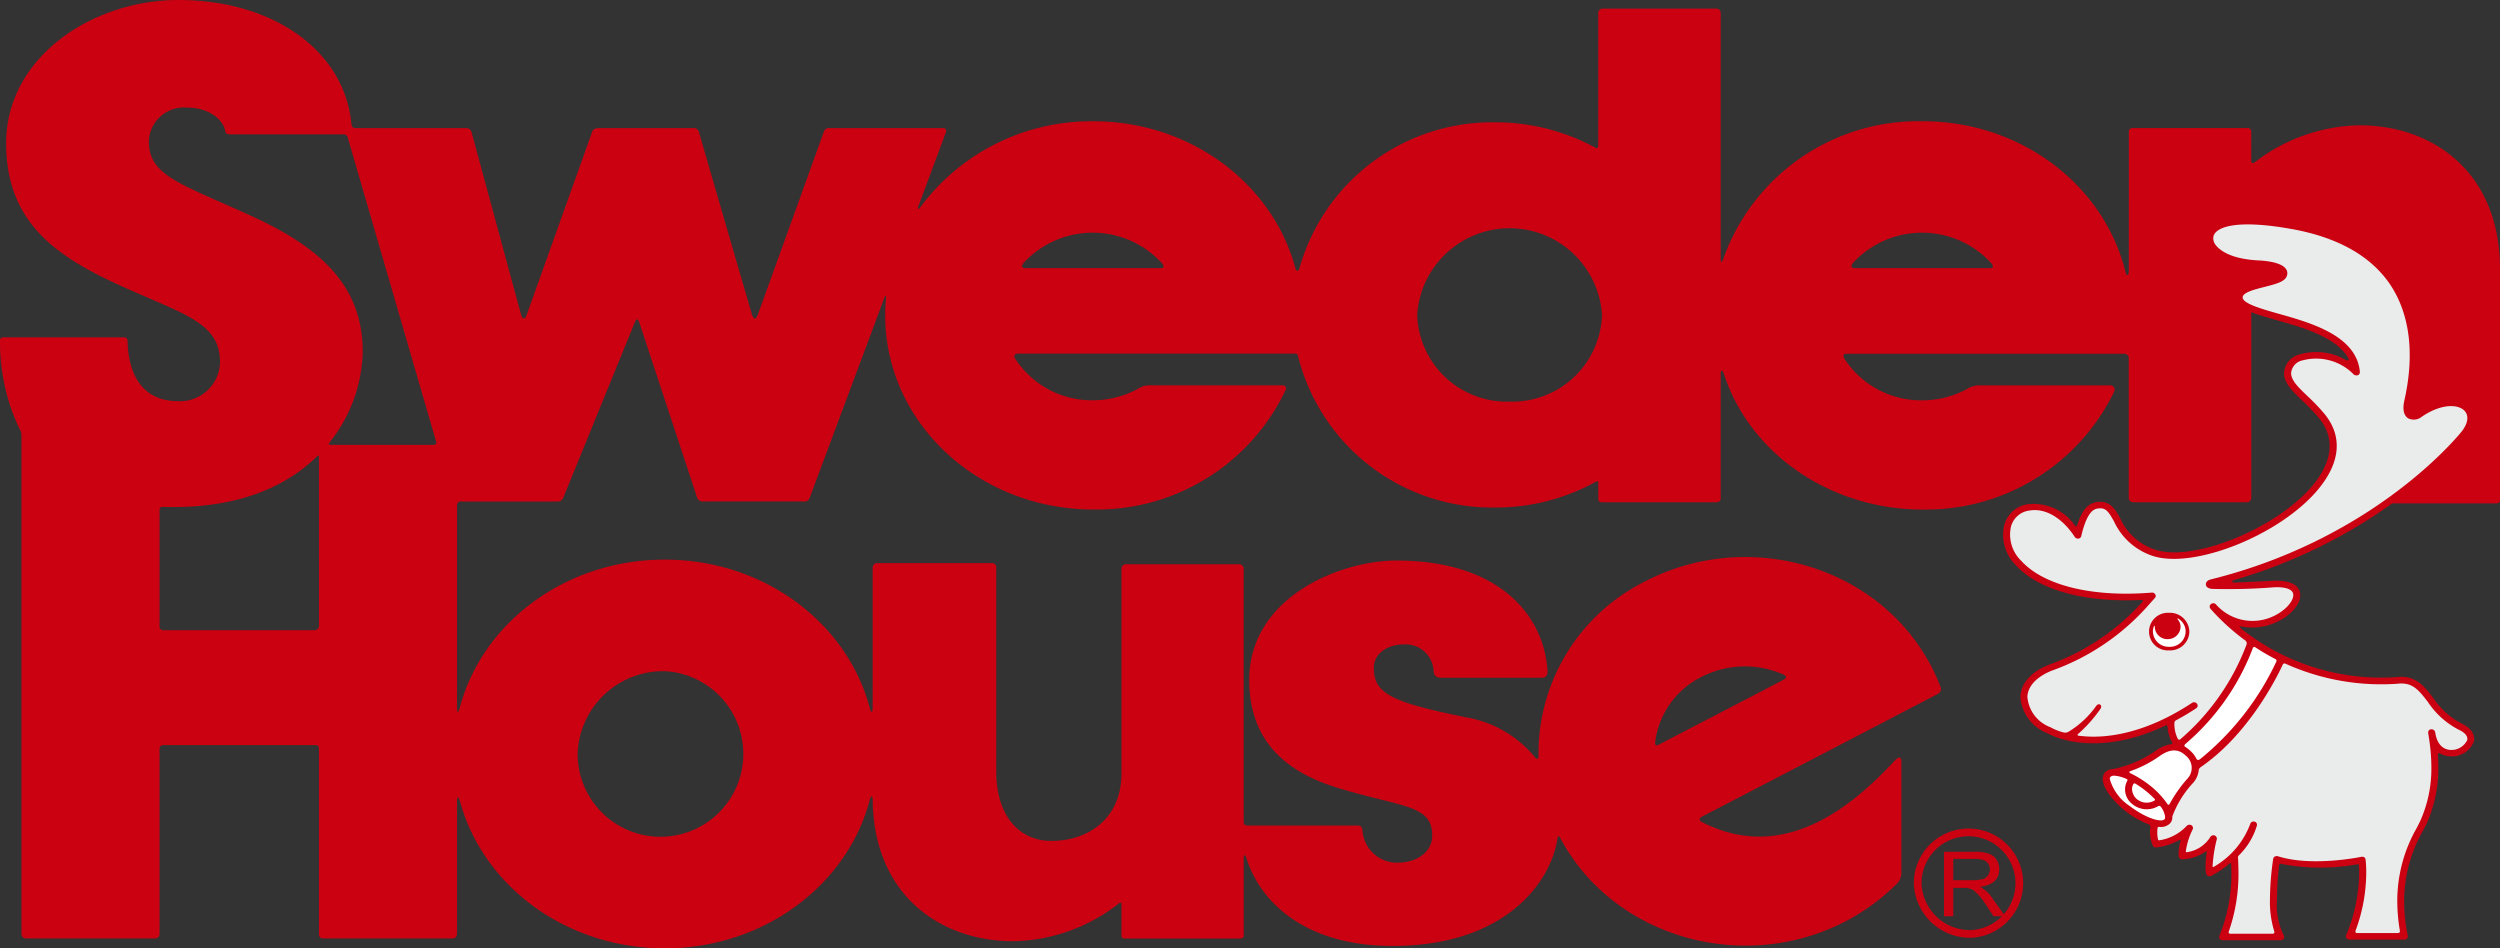
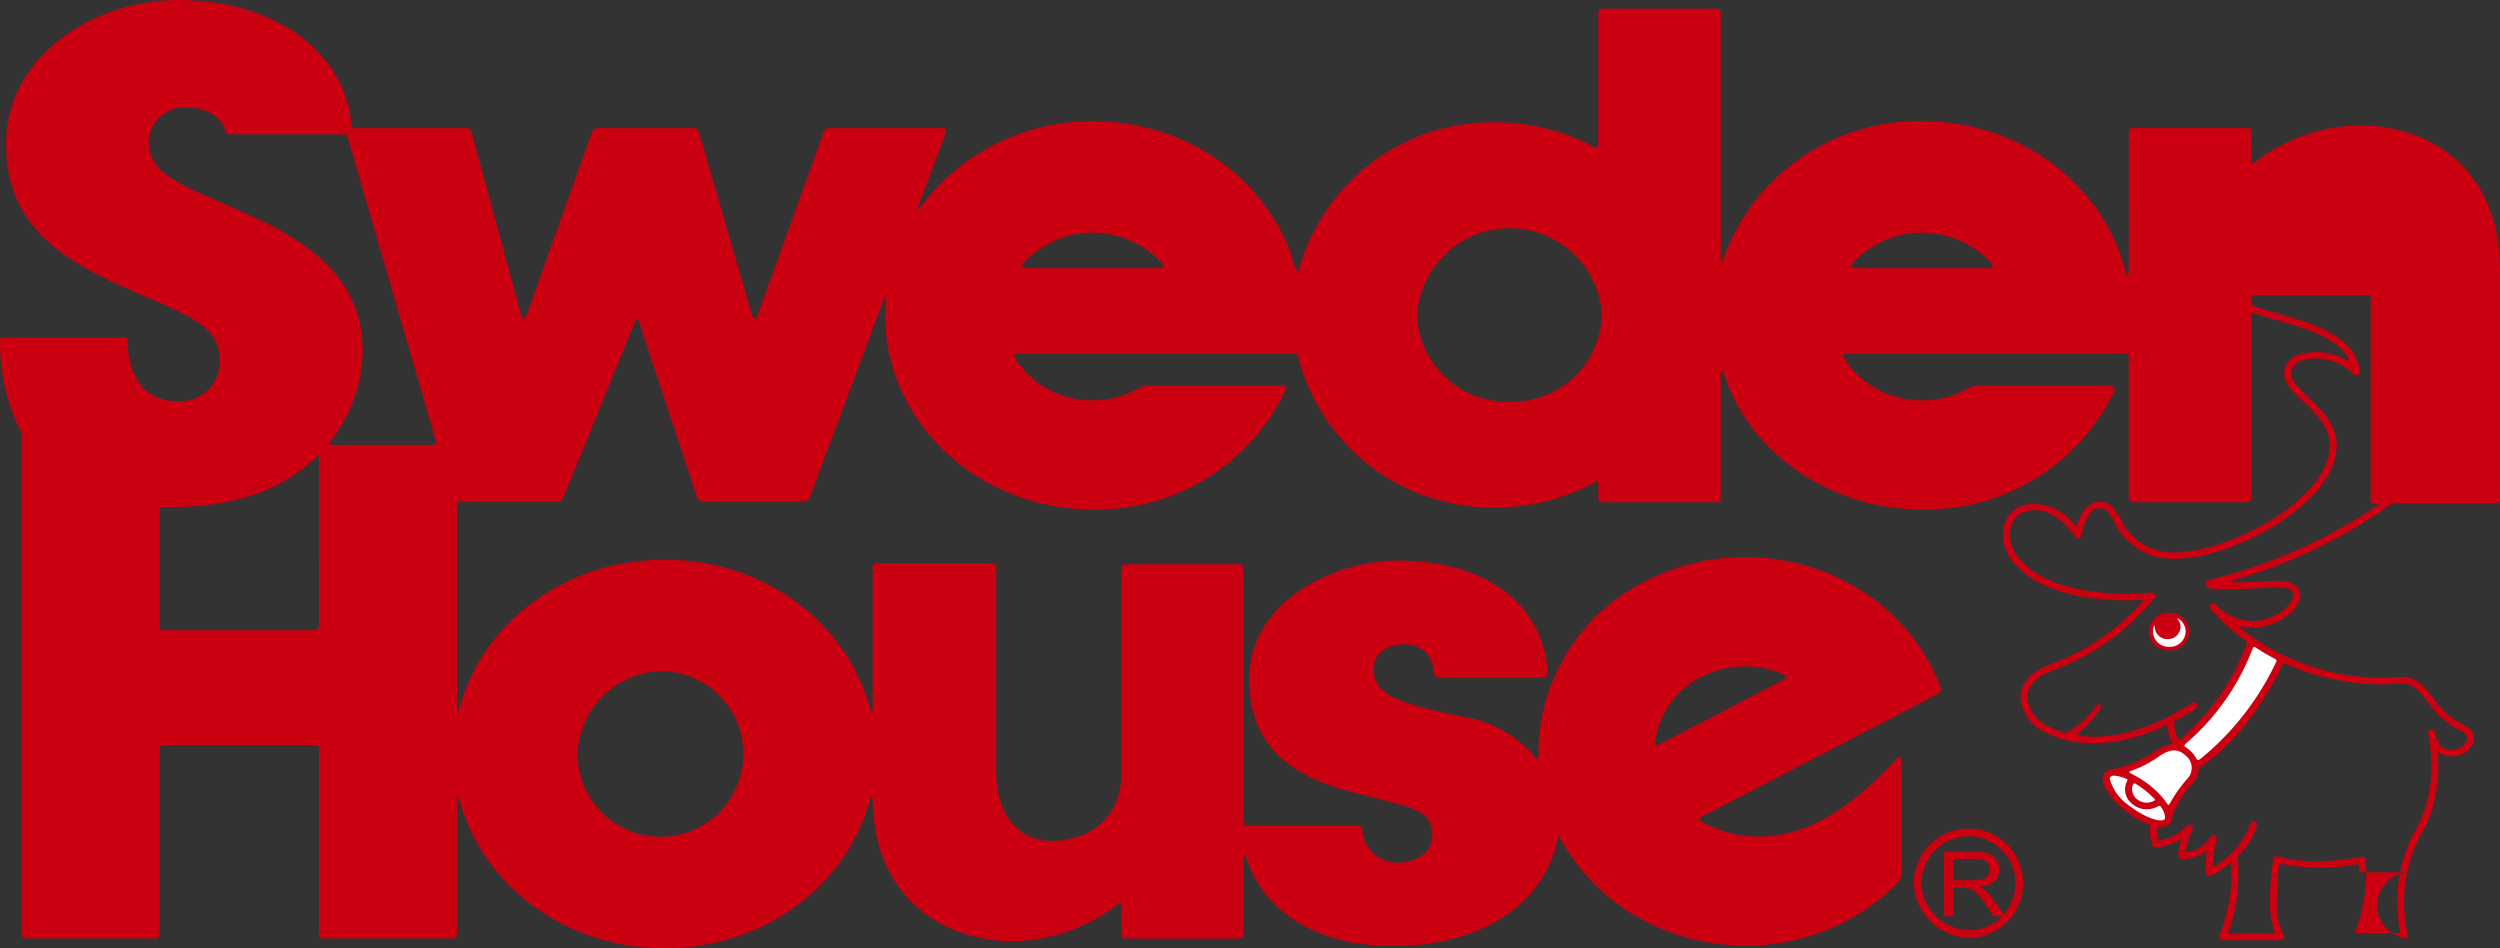
<svg xmlns="http://www.w3.org/2000/svg" width="197.899" height="75.071" viewBox="0 0 197.899 75.071">
  <rect x="0" y="0" width="197.899" height="75.071" fill="#333333" stroke="none" />
  <defs>
    <clipPath id="clip-path">
      <rect id="長方形_170" data-name="長方形 170" width="197.899" height="75.072" fill="none" />
    </clipPath>
  </defs>
  <g id="グループ_202" data-name="グループ 202" transform="translate(0 0)">
    <g id="グループ_201" data-name="グループ 201" transform="translate(0 0)" clip-path="url(#clip-path)">
      <path id="パス_188" data-name="パス 188" d="M197.5,91.911a4.022,4.022,0,1,0-4.275-4A4.148,4.148,0,0,0,197.5,91.911Z" transform="translate(-41.421 -17.982)" fill="none" stroke="#cb0011" stroke-linecap="round" stroke-linejoin="round" stroke-width="0.609" />
      <path id="パス_189" data-name="パス 189" d="M199.373,87.668a.914.914,0,0,1-.339.3,3.415,3.415,0,0,1-.867.11h-1.559V86.391h1.743a1.969,1.969,0,0,1,.749.13.8.8,0,0,1,.273,1.146m-.647.936c1.01-.13,1.525-.594,1.525-1.387a1.382,1.382,0,0,0-.212-.757,1.1,1.1,0,0,0-.629-.484,2.942,2.942,0,0,0-1.124-.146h-2.408v5.1h.73V88.689h.836a1.4,1.4,0,0,1,.756.17,4.683,4.683,0,0,1,.9,1.013l.7,1.061h.925l-.973-1.358a2.593,2.593,0,0,0-1.029-.972" transform="translate(-41.991 -18.4)" fill="#cb0011" />
      <path id="パス_190" data-name="パス 190" d="M186.775,9.919a13.943,13.943,0,0,0-8.251,2.9c-.112.09-.318.175-.318-.093V10.436c0-.163-.065-.3-.318-.3h-9.033c-.218,0-.338.1-.338.28V21.449c0,.325-.158.5-.271.049-1.685-6.816-8.231-11.9-16.054-11.9a16.391,16.391,0,0,0-15.763,10.85c-.078.24-.221.493-.221.032V1.049c0-.252-.141-.37-.4-.37h-8.925a.348.348,0,0,0-.366.333V11.476c0,.338-.175.252-.255.2a16.543,16.543,0,0,0-7.9-1.993,15.848,15.848,0,0,0-15.511,11.6c-.056.2-.243.2-.295,0C100.78,14.572,94.283,9.6,86.544,9.6a16.843,16.843,0,0,0-13.7,6.812c-.132.195-.229.15-.163-.037l2.175-5.84s.185-.394-.243-.394H65.656a.4.4,0,0,0-.429.26S60.041,24.776,59.98,24.934c-.141.374-.314.37-.442,0-.054-.151-4.224-14.523-4.224-14.523a.407.407,0,0,0-.435-.269H47.365c-.442,0-.5.321-.5.321s-5.092,14.243-5.177,14.47c-.136.374-.324.37-.429.008-.069-.232-3.929-14.478-3.929-14.478a.428.428,0,0,0-.442-.321H28.2c-.324,0-.364-.114-.391-.411C27.241,4.059,21.691,0,14.106,0,7.38,0,.487,4.473.487,11.342c0,6.031,3.665,8.781,8.68,11.1,5.261,2.436,8.251,2.985,8.251,6.25a3.163,3.163,0,0,1-3.362,3.062c-2.116,0-3.866-1.273-3.96-4.778a.258.258,0,0,0-.259-.273H.28c-.252,0-.28.167-.28.256A15.965,15.965,0,0,0,1.519,33.9a1.007,1.007,0,0,1,.18.541V73.88c0,.244.105.407.39.407H12.23a.353.353,0,0,0,.4-.387V59.313c0-.212.075-.33.318-.33H24.956c.189,0,.292.073.292.277V73.977a.291.291,0,0,0,.3.31H35.824c.229,0,.355-.163.355-.431V63.509c0-.667.158-.354.255,0,1.85,6.649,8.392,11.562,16.186,11.562,7.876,0,14.487-5.043,16.241-11.79.115-.431.219-.179.219,0,.076,7.666,5.455,11.225,11.121,11.225a13.91,13.91,0,0,0,8.363-2.985c.063-.057.211-.13.211.057v2.488a.208.208,0,0,0,.218.228H98.18c.15,0,.273-.069.273-.236V67.991c0-.464.134-.313.214-.053,1.159,3.648,4.848,6.943,11.561,6.943,8.937,0,12.533-5.043,13.062-8.5.035-.244.141-.2.189-.1.115.212.227.435.364.647,4.374,7.426,14.355,10.114,22.262,6a16.8,16.8,0,0,0,3.979-2.9A1.241,1.241,0,0,0,150.512,69V60.24c0-.423-.317-.261-.475-.082-3.466,3.746-8.877,8.232-15.343,4.9-.141-.064-.249-.277.017-.406,2.758-1.424,18.553-9.647,18.685-9.721a.448.448,0,0,0,.181-.642,14.42,14.42,0,0,0-1.1-2.262c-4.384-7.438-14.35-10.119-22.259-6A15.208,15.208,0,0,0,121.789,59.9c0,.159-.143.215-.229.106a9.043,9.043,0,0,0-5.519-3.225c-5.931-1.2-7.291-1.883-7.291-3.925,0-1.086,1.033-1.846,2.4-1.846a2.214,2.214,0,0,1,2.337,2.127c.024.183.059.512.6.512h7.961c.472,0,.466-.415.446-.63-.314-4.437-3.956-8.647-11.942-8.647-4.538,0-11.664,2.945-11.664,9.443,0,4.556,2.569,7.191,6.972,8.541,5.147,1.578,7.515,1.317,7.515,3.8,0,1.119-.979,2.135-2.809,2.135a2.74,2.74,0,0,1-2.716-2.607.352.352,0,0,0-.375-.337H98.75c-.225,0-.3-.11-.3-.329V45.013a.348.348,0,0,0-.381-.346H89.135a.343.343,0,0,0-.36.358v16.19c0,3.648-2.7,5.352-5.548,5.352-2.618,0-4.363-2.082-4.363-5.473V44.9a.332.332,0,0,0-.364-.325h-9a.369.369,0,0,0-.42.387V56.091c0,.325-.137.334-.21.025C67.115,49.34,60.507,44.3,52.62,44.3c-7.85,0-14.44,4.99-16.222,11.713-.084.3-.218.59-.218,0V39.978A.281.281,0,0,1,36.5,39.7h7.6a.47.47,0,0,0,.483-.288c.808-1.984,5.576-13.665,5.663-13.88.138-.342.248-.329.361,0,.089.264,3.86,11.68,4.564,13.824a.465.465,0,0,0,.492.341h8.02a.418.418,0,0,0,.42-.317c.845-2.261,5.87-15.71,5.906-15.816.062-.183.142-.17.131,0a13.8,13.8,0,0,0-.067,1.4c0,8.488,7.369,15.369,16.474,15.369a16.542,16.542,0,0,0,15.236-9.488.252.252,0,0,0-.26-.342l-10.534,0a1.519,1.519,0,0,0-.869.252,7.472,7.472,0,0,1-3.619.931A7.213,7.213,0,0,1,80.371,28.4c-.085-.134-.2-.407.28-.407h21.838c.239,0,.245.11.258.183a15.842,15.842,0,0,0,15.615,12,16.373,16.373,0,0,0,7.863-1.985c.039-.016.295-.2.295.033V39.51a.248.248,0,0,0,.262.248h9.047c.239,0,.379-.086.379-.3V29.648c0-.456.154-.387.286.041,2.051,6.194,8.357,10.647,15.7,10.647a16.557,16.557,0,0,0,15.168-9.342.342.342,0,0,0-.306-.488l-10.406,0a1.738,1.738,0,0,0-.9.264,7.377,7.377,0,0,1-3.608.919,7.214,7.214,0,0,1-6.089-3.221c-.1-.15-.258-.467.108-.467h21.965a.363.363,0,0,1,.383.431V39.359c0,.338.158.4.54.4h8.771a.35.35,0,0,0,.39-.383v-16h9.453V39.848h9.983c.176,0,.256-.1.256-.313v-18.2c0-7.8-5.411-11.416-11.124-11.416M131.022,58.751a6.7,6.7,0,0,1,3.645-5.157,7.528,7.528,0,0,1,6.474-.211c.314.146.323.284.011.443-1.822.96-9.7,5.039-9.869,5.136-.258.134-.279-.09-.262-.211M52.7,53.134a6.559,6.559,0,1,1-6.976,6.547A6.77,6.77,0,0,1,52.7,53.134M11.781,11.176A2.777,2.777,0,0,1,14.814,8.52c1.69,0,2.823.9,3.015,1.842.017.1.05.273.356.273h9.009a.327.327,0,0,1,.324.219l6.971,23.987s.2.374-.2.374h-8.05c-.323,0-.195-.13-.145-.2a11.9,11.9,0,0,0,2.619-7.174c0-5.364-3.529-8.373-9.063-10.859-5.543-2.513-7.868-3.115-7.868-5.807M24.863,49.885H12.924a.275.275,0,0,1-.293-.3v-9.2c0-.256.169-.256.258-.256.276.008.553.008.845.008,5.381,0,9-1.708,11.335-3.985.054-.064.18-.167.18.013V49.519a.34.34,0,0,1-.386.366M91.9,21.225H81.241c-.546,0-.295-.325-.162-.464a7.432,7.432,0,0,1,10.869.041c.123.13.3.423-.052.423m65.658,0H146.893c-.551,0-.291-.325-.163-.464A7.436,7.436,0,0,1,157.6,20.8c.121.13.294.423-.048.423M119.5,31.791a7.1,7.1,0,0,1-7.317-6.861,7.331,7.331,0,0,1,14.632,0,7.1,7.1,0,0,1-7.315,6.861" transform="translate(0 0)" fill="#cb0011" />
-       <path id="パス_191" data-name="パス 191" d="M215.746,63.954l.054-.2a.842.842,0,0,1-.2-.223,2.91,2.91,0,0,1-.4-1.831c-9.043,4.677-15.024-1.822-9.57-4.059a18.612,18.612,0,0,0,8.073-5.682c-8.127.671-12.22-2.607-11.444-5.568.39-1.7,3.4-2.538,5.568.773.45-1.961,1.031-2.339,1.6-2.391,1.735-.187,1.118,2.538,4.274,3.717,4.674,1.754,17.9-5.336,13.408-10.794-1.222-1.5-2.727-2.339-2.692-3.412.06-1.753,3.713-1.936,5.452-.041-.4-4.372-9.208-4.172-9.284-5.9-.05-1.078,3.262-1.046,3.509-1.79.223-.65-1.161-.858-2.08-.9-2.887-.159-3.993-1.4-3.725-2.261.277-.878,1.973-1.567,6.544-.732,11.42,2.086,9.64,11.476,9.106,13.888-.273,1.192.343,1.424.941,1,2.757-1.871,5.09-.472,3.558,1.525-.318.411-6.961,8.593-20.028,11.827,0,0-.435.179.043.244,0,0,0,.11,4.842-.13s-.878,5.84-4.759,1.777a17.933,17.933,0,0,0,14.576,5.844c2.355-.269,2.428,2.473,4.954,3.656,2.663,1.248-1.783,3.746-2.24.492a12.274,12.274,0,0,1-.676,7.134,12.034,12.034,0,0,0-1.486,8.984h-4.358a12.843,12.843,0,0,0,1.01-6.043s-3.968.846-6.774-.057c0,0-.746,4.645.336,6.162h-4.6a13.345,13.345,0,0,0,.91-6.5,9.609,9.609,0,0,1-1.937,1.423,7.866,7.866,0,0,1,.286-2.728,3.045,3.045,0,0,1-2.45,1.394,4.778,4.778,0,0,1,.559-2.228A4.386,4.386,0,0,1,214,71.608a3.1,3.1,0,0,1-.106-1.7,6.485,6.485,0,0,1-2.123-1.127c-1.289-1.033-2-2.221-1.588-2.7a.65.65,0,0,1,.411-.159,9.052,9.052,0,0,0,3.507-1.48,2.22,2.22,0,0,1,1.584-.5Z" transform="translate(-43.338 -4.776)" fill="#eaebeb" />
      <path id="パス_192" data-name="パス 192" d="M218.173,64.621a1.35,1.35,0,1,0,0-2.692,1.349,1.349,0,1,0,0,2.692" transform="translate(-46.463 -13.276)" fill="#fff" />
      <path id="パス_193" data-name="パス 193" d="M227.6,66.043s-2.378,5.583-6.748,8.451l-1.49-1.6c4.117-2.883,5.9-8.3,5.9-8.3.936.622,1.726,1.1,2.341,1.448" transform="translate(-47.024 -13.848)" fill="#fff" />
      <path id="パス_194" data-name="パス 194" d="M218.131,61.748a1.49,1.49,0,1,0,0,2.973,1.521,1.521,0,0,0,1.6-1.476,1.539,1.539,0,0,0-1.6-1.5m0,2.692a1.244,1.244,0,0,1-1.287-1.2,1.058,1.058,0,0,1,.081-.419c.015-.053.069-.053.069,0v.053a.992.992,0,0,0,1.018.96,1.01,1.01,0,0,0,1.024-.96.92.92,0,0,0-.239-.618c-.032-.028,0-.073.048-.049a1.184,1.184,0,0,1,.589,1.033,1.234,1.234,0,0,1-1.3,1.2" transform="translate(-46.421 -13.237)" fill="#cb0011" />
-       <path id="パス_195" data-name="パス 195" d="M212.892,77.28A9.188,9.188,0,0,0,216.4,75.8a1.783,1.783,0,0,1,2.422-.061,1.481,1.481,0,0,1,.21,2.164,8.383,8.383,0,0,0-1.713,2.79Z" transform="translate(-45.638 -16.138)" fill="#fff" />
      <path id="パス_196" data-name="パス 196" d="M213.925,80.687c1.323,1.013,2.7,1.456,3.113,1.013.434-.464-.281-1.659-1.592-2.676-1.3-1.041-2.7-1.481-3.109-1.041-.409.484.3,1.671,1.588,2.7" transform="translate(-45.494 -16.681)" fill="#fff" />
      <path id="パス_197" data-name="パス 197" d="M218.677,75.739a1.784,1.784,0,0,0-2.422.06,9.078,9.078,0,0,1-3.5,1.481.65.65,0,0,0-.418.159c-.41.484.3,1.672,1.588,2.7,1.323,1.013,2.7,1.456,3.112,1.013a.55.55,0,0,0,.117-.464h.02a8.383,8.383,0,0,1,1.713-2.79,1.481,1.481,0,0,0-.21-2.164" transform="translate(-45.494 -16.138)" fill="#fff" />
-       <path id="パス_198" data-name="パス 198" d="M238.121,61.98a6.005,6.005,0,0,1-2.225-2c-.727-.952-1.408-1.846-2.885-1.676a17.756,17.756,0,0,1-12.393-3.884c-.084-.06-.041-.15.065-.122a4.6,4.6,0,0,0,2.989-.443c1.17-.607,1.865-1.586,1.64-2.326-.108-.346-.528-.923-2.108-.85-1.384.073-2.358.114-3.056.142-.195,0-.325-.114.016-.211,12.234-3.579,18.364-11.38,18.425-11.461a2.215,2.215,0,0,0,.537-1.343,1.294,1.294,0,0,0-.414-.976c-.691-.654-2.257-.785-4.068.443-.179.13-.359.175-.438.11-.1-.041-.2-.28-.071-.858.877-3.9.422-7.259-1.322-9.732-1.611-2.285-4.306-3.782-8-4.453-5.415-.992-6.615.154-6.858.914a1.256,1.256,0,0,0-.052.33,1.368,1.368,0,0,0,.314.841,4.969,4.969,0,0,0,3.707,1.412c1.159.073,1.7.288,1.832.455a.1.1,0,0,1,.02.053.129.129,0,0,1-.02.049c-.057.195-.845.394-1.367.512-1.01.269-2.155.557-2.155,1.347V28.3c.041.842,1.373,1.216,3.219,1.74,2.162.618,4.766,1.354,5.712,3.038.067.106-.039.2-.16.147a4.724,4.724,0,0,0-3.665-.476,1.615,1.615,0,0,0-1.27,1.46c-.028.8.669,1.472,1.471,2.237a15.9,15.9,0,0,1,1.282,1.342c1.592,1.936.663,3.912-.4,5.238-2.812,3.486-9.681,6.288-12.691,5.145a4.562,4.562,0,0,1-2.63-2.432c-.4-.716-.782-1.4-1.778-1.3-.759.085-1.261.63-1.642,1.867-.046.1-.119.065-.156.016a4.011,4.011,0,0,0-3.676-1.709,2.262,2.262,0,0,0-1.934,1.668,3.388,3.388,0,0,0,.936,3.18c1.783,1.96,5.472,2.961,9.941,2.737.111,0,.121.069.089.118a17.977,17.977,0,0,1-7.434,5.011c-1.4.565-2.2,1.456-2.248,2.521v.094a3.371,3.371,0,0,0,2.114,2.8c2.008,1.041,5.378,1.289,9.369-.6.058-.02.16-.041.16.077a2.681,2.681,0,0,0,.368,1.248c.043.1.013.123-.094.147a2.908,2.908,0,0,0-1.254.553,9.009,9.009,0,0,1-3.329,1.416.873.873,0,0,0-.632.264c-.626.712.405,2.094,1.62,3.07a0,0,0,0,0,0,0,7.222,7.222,0,0,0,1.834,1.05c.048.013.145.053.128.224a2.655,2.655,0,0,0,.189,1.444.283.283,0,0,0,.269.158,4.988,4.988,0,0,0,1.852-.593c.039-.009.1-.02.08.061a4.646,4.646,0,0,0-.158.984,1.311,1.311,0,0,0,.017.264.262.262,0,0,0,.277.22,3.452,3.452,0,0,0,1.869-.626c.027-.028.079-.037.072.049a8.515,8.515,0,0,0-.1,1.138,2.741,2.741,0,0,0,.052.594.317.317,0,0,0,.16.171.265.265,0,0,0,.247-.017,8.255,8.255,0,0,0,1.463-.988c.053-.053.1-.009.1.028a12.987,12.987,0,0,1-.918,5.694.257.257,0,0,0,.013.256.287.287,0,0,0,.236.105h4.6a.28.28,0,0,0,.243-.126.277.277,0,0,0,.032-.122.209.209,0,0,0-.046-.147,5.624,5.624,0,0,1-.526-2.859,25.617,25.617,0,0,1,.169-2.672c.021-.13.117-.13.16-.118a16.256,16.256,0,0,0,6,.037c.054-.009.152,0,.16.081,0,.187.02.374.02.553a13.1,13.1,0,0,1-1.029,4.962.155.155,0,0,0-.035.1.249.249,0,0,0,.052.138.256.256,0,0,0,.232.122h4.358A.27.27,0,0,0,233.8,79a.238.238,0,0,0,.065-.17v-.049a13.122,13.122,0,0,1-.291-2.713,11.25,11.25,0,0,1,1.482-5.584l.28-.533a10.774,10.774,0,0,0,.947-4.546c0-.289-.016-.582-.035-.878-.01-.1.012-.269.181-.179a1.65,1.65,0,0,0,.747.228,1.886,1.886,0,0,0,1.9-1.115c.082-.277.141-.96-.953-1.476m-16.342-6.044a17.143,17.143,0,0,0,1.595.932.145.145,0,0,1,.082.2,21.821,21.821,0,0,1-6.032,7.723c-.074.053-.222.126-.288-.016a2.149,2.149,0,0,0-.492-.643,2.61,2.61,0,0,0-.381-.3c-.076-.028-.145-.113,0-.247a18.552,18.552,0,0,0,5.328-7.573c.024-.061.094-.143.189-.074m-13.993,7c-.054,0-.1-.057-.037-.126a10.919,10.919,0,0,0,1.774-1.988c.087-.13.1-.269-.026-.354-.111-.053-.238.012-.325.142A7.293,7.293,0,0,1,207,62.634a.525.525,0,0,1-.425.041,4.113,4.113,0,0,1-.995-.4,2.806,2.806,0,0,1-1.83-2.407c.038-.847.719-1.578,1.911-2.066a18.442,18.442,0,0,0,7.77-5.3l.411-.46a.226.226,0,0,0,.033-.28.283.283,0,0,0-.271-.147c-4.683.39-8.554-.553-10.337-2.509a2.888,2.888,0,0,1-.812-2.728,1.729,1.729,0,0,1,1.49-1.262c1.239-.2,2.571.586,3.565,2.107a.317.317,0,0,0,.284.118.257.257,0,0,0,.223-.215c.493-2.082,1.083-2.143,1.366-2.171.585-.074.8.268,1.222,1.021a5.148,5.148,0,0,0,2.917,2.684c3.247,1.216,10.352-1.614,13.335-5.327,1.694-2.1,1.832-4.144.4-5.877a15.725,15.725,0,0,0-1.321-1.383c-.743-.708-1.334-1.277-1.306-1.859a1.121,1.121,0,0,1,.9-.98,4.16,4.16,0,0,1,4.055,1.115.351.351,0,0,0,.324.057.26.26,0,0,0,.16-.264c-.255-2.851-3.845-3.876-6.462-4.608-1.375-.39-2.787-.8-2.817-1.274-.017-.4.964-.647,1.746-.845.859-.22,1.6-.4,1.754-.867a.578.578,0,0,0-.084-.566c-.345-.479-1.415-.63-2.253-.666-2.24-.13-3.039-.883-3.285-1.2a.839.839,0,0,1-.185-.724c.244-.781,2-1.318,6.228-.549,3.55.643,6.113,2.07,7.649,4.229,1.651,2.355,2.079,5.576,1.232,9.334-.2.883.054,1.257.306,1.416a1,1,0,0,0,1.077-.13c1.475-1.009,2.8-1.017,3.346-.5.394.379.332.98-.171,1.644-.068.085-6.672,8.459-19.881,11.736-.319.078-.412.277-.386.439.044.253.364.289.444.31a46.366,46.366,0,0,0,4.911-.122c.884-.049,1.436.126,1.542.475.126.423-.366,1.188-1.384,1.725a3.86,3.86,0,0,1-4.728-.859.292.292,0,0,0-.386-.016.245.245,0,0,0-.1.192.274.274,0,0,0,.06.174h.007V52.9a17.22,17.22,0,0,0,2.729,2.49.29.29,0,0,1,.1.39,18.369,18.369,0,0,1-5.232,7.456.134.134,0,0,1-.178-.025,2.575,2.575,0,0,1-.28-1.265.248.248,0,0,1,.1-.207c.536-.284,1.081-.606,1.618-.963a.245.245,0,0,0,.072-.358.288.288,0,0,0-.388-.077c-3.535,2.334-6.689,2.916-9,2.6m4.133,2.8a9.224,9.224,0,0,0,2.274-1.171c.825-.59,1.486-.61,2.061-.073a1.242,1.242,0,0,1,.191,1.813A10.8,10.8,0,0,0,215,68.361c-.026.057-.126.069-.149.013a6.74,6.74,0,0,0-1.445-1.526,8.339,8.339,0,0,0-1.525-.943c-.074-.029-.093-.115.039-.163m1.9,2.2c.027.037.058.1-.009.134a1.213,1.213,0,0,1-1.5-.211,1.105,1.105,0,0,1-.277-.7.731.731,0,0,1,.123-.411c.032-.06.1-.036.128-.024a7.508,7.508,0,0,1,.753.517,7.413,7.413,0,0,1,.78.7m-3.549-1.578c0-.078.02-.257.356-.261a2.732,2.732,0,0,1,.99.269c.086.024.058.105.039.142a1.438,1.438,0,0,0,.238,1.688,1.8,1.8,0,0,0,2.221.31.151.151,0,0,1,.2.049,1.656,1.656,0,0,1,.332.76.315.315,0,0,1-.047.24c-.239.244-1.406-.04-2.725-1.041a3.8,3.8,0,0,1-1.6-2.155m28.277-3.047a1.376,1.376,0,0,1-1.336.744c-.641-.049-1.057-.541-1.181-1.387a.29.29,0,0,0-.314-.244.24.24,0,0,0-.24.24v.069c.007.033.009.053.015.077.013.086.024.183.024.183a14.622,14.622,0,0,1,.211,2.4,10.1,10.1,0,0,1-.9,4.331l-.262.517a11.629,11.629,0,0,0-1.536,5.791,14.071,14.071,0,0,0,.2,2.306c.011.065.049.215-.186.215h-3.172c-.2,0-.164-.134-.132-.223a13.3,13.3,0,0,0,.832-4.551,9.173,9.173,0,0,0-.049-1.021.28.28,0,0,0-.1-.2.392.392,0,0,0-.233-.041c-.035.013-3.927.818-6.617-.045a.312.312,0,0,0-.239.028.244.244,0,0,0-.127.179,22.914,22.914,0,0,0-.256,3.193,7.921,7.921,0,0,0,.335,2.53c.02.077.048.207-.142.207h-3.306c-.195,0-.163-.122-.137-.207a13.839,13.839,0,0,0,.758-4.652c0-.346-.015-.708-.032-1.086a.258.258,0,0,1,.064-.261,5.471,5.471,0,0,0,1.426-2.358.253.253,0,0,0-.2-.313.272.272,0,0,0-.332.2,6.541,6.541,0,0,1-2.855,3.363c-.112.077-.119,0-.119-.065a10.993,10.993,0,0,1,.329-2.091.158.158,0,0,0,.009-.061.27.27,0,0,0-.179-.247.285.285,0,0,0-.343.122,2.6,2.6,0,0,1-1.853,1.2c-.084.016-.084-.036-.084-.069a5.628,5.628,0,0,1,.537-1.724.254.254,0,0,0,.032-.118.278.278,0,0,0-.132-.228.314.314,0,0,0-.373.064,3.729,3.729,0,0,1-2.164,1.134.083.083,0,0,1-.094-.052,2.311,2.311,0,0,1-.064-.562,2.878,2.878,0,0,1,.017-.329c0-.123.1-.123.141-.123a.994.994,0,0,0,.841-.264.711.711,0,0,0,.189-.553v0a8,8,0,0,1,1.681-2.7,1.8,1.8,0,0,0,.407-.923.354.354,0,0,1,.147-.277c3.724-2.545,5.946-6.914,6.512-8.126.027-.1.151-.1.2-.077a18.434,18.434,0,0,0,8.916,1.59c1.156-.134,1.668.529,2.377,1.456a6.524,6.524,0,0,0,2.424,2.18c.3.134.79.431.676.858" transform="translate(-43.263 -4.706)" fill="#cb0011" />
+       <path id="パス_198" data-name="パス 198" d="M238.121,61.98a6.005,6.005,0,0,1-2.225-2c-.727-.952-1.408-1.846-2.885-1.676a17.756,17.756,0,0,1-12.393-3.884c-.084-.06-.041-.15.065-.122a4.6,4.6,0,0,0,2.989-.443c1.17-.607,1.865-1.586,1.64-2.326-.108-.346-.528-.923-2.108-.85-1.384.073-2.358.114-3.056.142-.195,0-.325-.114.016-.211,12.234-3.579,18.364-11.38,18.425-11.461a2.215,2.215,0,0,0,.537-1.343,1.294,1.294,0,0,0-.414-.976c-.691-.654-2.257-.785-4.068.443-.179.13-.359.175-.438.11-.1-.041-.2-.28-.071-.858.877-3.9.422-7.259-1.322-9.732-1.611-2.285-4.306-3.782-8-4.453-5.415-.992-6.615.154-6.858.914a1.256,1.256,0,0,0-.052.33,1.368,1.368,0,0,0,.314.841,4.969,4.969,0,0,0,3.707,1.412c1.159.073,1.7.288,1.832.455a.1.1,0,0,1,.02.053.129.129,0,0,1-.02.049c-.057.195-.845.394-1.367.512-1.01.269-2.155.557-2.155,1.347V28.3c.041.842,1.373,1.216,3.219,1.74,2.162.618,4.766,1.354,5.712,3.038.067.106-.039.2-.16.147a4.724,4.724,0,0,0-3.665-.476,1.615,1.615,0,0,0-1.27,1.46c-.028.8.669,1.472,1.471,2.237a15.9,15.9,0,0,1,1.282,1.342c1.592,1.936.663,3.912-.4,5.238-2.812,3.486-9.681,6.288-12.691,5.145a4.562,4.562,0,0,1-2.63-2.432c-.4-.716-.782-1.4-1.778-1.3-.759.085-1.261.63-1.642,1.867-.046.1-.119.065-.156.016a4.011,4.011,0,0,0-3.676-1.709,2.262,2.262,0,0,0-1.934,1.668,3.388,3.388,0,0,0,.936,3.18c1.783,1.96,5.472,2.961,9.941,2.737.111,0,.121.069.089.118a17.977,17.977,0,0,1-7.434,5.011c-1.4.565-2.2,1.456-2.248,2.521v.094a3.371,3.371,0,0,0,2.114,2.8c2.008,1.041,5.378,1.289,9.369-.6.058-.02.16-.041.16.077a2.681,2.681,0,0,0,.368,1.248c.043.1.013.123-.094.147a2.908,2.908,0,0,0-1.254.553,9.009,9.009,0,0,1-3.329,1.416.873.873,0,0,0-.632.264c-.626.712.405,2.094,1.62,3.07a0,0,0,0,0,0,0,7.222,7.222,0,0,0,1.834,1.05c.048.013.145.053.128.224a2.655,2.655,0,0,0,.189,1.444.283.283,0,0,0,.269.158,4.988,4.988,0,0,0,1.852-.593c.039-.009.1-.02.08.061a4.646,4.646,0,0,0-.158.984,1.311,1.311,0,0,0,.017.264.262.262,0,0,0,.277.22,3.452,3.452,0,0,0,1.869-.626c.027-.028.079-.037.072.049a8.515,8.515,0,0,0-.1,1.138,2.741,2.741,0,0,0,.052.594.317.317,0,0,0,.16.171.265.265,0,0,0,.247-.017,8.255,8.255,0,0,0,1.463-.988c.053-.053.1-.009.1.028a12.987,12.987,0,0,1-.918,5.694.257.257,0,0,0,.013.256.287.287,0,0,0,.236.105h4.6a.28.28,0,0,0,.243-.126.277.277,0,0,0,.032-.122.209.209,0,0,0-.046-.147,5.624,5.624,0,0,1-.526-2.859,25.617,25.617,0,0,1,.169-2.672c.021-.13.117-.13.16-.118a16.256,16.256,0,0,0,6,.037c.054-.009.152,0,.16.081,0,.187.02.374.02.553h4.358A.27.27,0,0,0,233.8,79a.238.238,0,0,0,.065-.17v-.049a13.122,13.122,0,0,1-.291-2.713,11.25,11.25,0,0,1,1.482-5.584l.28-.533a10.774,10.774,0,0,0,.947-4.546c0-.289-.016-.582-.035-.878-.01-.1.012-.269.181-.179a1.65,1.65,0,0,0,.747.228,1.886,1.886,0,0,0,1.9-1.115c.082-.277.141-.96-.953-1.476m-16.342-6.044a17.143,17.143,0,0,0,1.595.932.145.145,0,0,1,.082.2,21.821,21.821,0,0,1-6.032,7.723c-.074.053-.222.126-.288-.016a2.149,2.149,0,0,0-.492-.643,2.61,2.61,0,0,0-.381-.3c-.076-.028-.145-.113,0-.247a18.552,18.552,0,0,0,5.328-7.573c.024-.061.094-.143.189-.074m-13.993,7c-.054,0-.1-.057-.037-.126a10.919,10.919,0,0,0,1.774-1.988c.087-.13.1-.269-.026-.354-.111-.053-.238.012-.325.142A7.293,7.293,0,0,1,207,62.634a.525.525,0,0,1-.425.041,4.113,4.113,0,0,1-.995-.4,2.806,2.806,0,0,1-1.83-2.407c.038-.847.719-1.578,1.911-2.066a18.442,18.442,0,0,0,7.77-5.3l.411-.46a.226.226,0,0,0,.033-.28.283.283,0,0,0-.271-.147c-4.683.39-8.554-.553-10.337-2.509a2.888,2.888,0,0,1-.812-2.728,1.729,1.729,0,0,1,1.49-1.262c1.239-.2,2.571.586,3.565,2.107a.317.317,0,0,0,.284.118.257.257,0,0,0,.223-.215c.493-2.082,1.083-2.143,1.366-2.171.585-.074.8.268,1.222,1.021a5.148,5.148,0,0,0,2.917,2.684c3.247,1.216,10.352-1.614,13.335-5.327,1.694-2.1,1.832-4.144.4-5.877a15.725,15.725,0,0,0-1.321-1.383c-.743-.708-1.334-1.277-1.306-1.859a1.121,1.121,0,0,1,.9-.98,4.16,4.16,0,0,1,4.055,1.115.351.351,0,0,0,.324.057.26.26,0,0,0,.16-.264c-.255-2.851-3.845-3.876-6.462-4.608-1.375-.39-2.787-.8-2.817-1.274-.017-.4.964-.647,1.746-.845.859-.22,1.6-.4,1.754-.867a.578.578,0,0,0-.084-.566c-.345-.479-1.415-.63-2.253-.666-2.24-.13-3.039-.883-3.285-1.2a.839.839,0,0,1-.185-.724c.244-.781,2-1.318,6.228-.549,3.55.643,6.113,2.07,7.649,4.229,1.651,2.355,2.079,5.576,1.232,9.334-.2.883.054,1.257.306,1.416a1,1,0,0,0,1.077-.13c1.475-1.009,2.8-1.017,3.346-.5.394.379.332.98-.171,1.644-.068.085-6.672,8.459-19.881,11.736-.319.078-.412.277-.386.439.044.253.364.289.444.31a46.366,46.366,0,0,0,4.911-.122c.884-.049,1.436.126,1.542.475.126.423-.366,1.188-1.384,1.725a3.86,3.86,0,0,1-4.728-.859.292.292,0,0,0-.386-.016.245.245,0,0,0-.1.192.274.274,0,0,0,.06.174h.007V52.9a17.22,17.22,0,0,0,2.729,2.49.29.29,0,0,1,.1.39,18.369,18.369,0,0,1-5.232,7.456.134.134,0,0,1-.178-.025,2.575,2.575,0,0,1-.28-1.265.248.248,0,0,1,.1-.207c.536-.284,1.081-.606,1.618-.963a.245.245,0,0,0,.072-.358.288.288,0,0,0-.388-.077c-3.535,2.334-6.689,2.916-9,2.6m4.133,2.8a9.224,9.224,0,0,0,2.274-1.171c.825-.59,1.486-.61,2.061-.073a1.242,1.242,0,0,1,.191,1.813A10.8,10.8,0,0,0,215,68.361c-.026.057-.126.069-.149.013a6.74,6.74,0,0,0-1.445-1.526,8.339,8.339,0,0,0-1.525-.943c-.074-.029-.093-.115.039-.163m1.9,2.2c.027.037.058.1-.009.134a1.213,1.213,0,0,1-1.5-.211,1.105,1.105,0,0,1-.277-.7.731.731,0,0,1,.123-.411c.032-.06.1-.036.128-.024a7.508,7.508,0,0,1,.753.517,7.413,7.413,0,0,1,.78.7m-3.549-1.578c0-.078.02-.257.356-.261a2.732,2.732,0,0,1,.99.269c.086.024.058.105.039.142a1.438,1.438,0,0,0,.238,1.688,1.8,1.8,0,0,0,2.221.31.151.151,0,0,1,.2.049,1.656,1.656,0,0,1,.332.76.315.315,0,0,1-.047.24c-.239.244-1.406-.04-2.725-1.041a3.8,3.8,0,0,1-1.6-2.155m28.277-3.047a1.376,1.376,0,0,1-1.336.744c-.641-.049-1.057-.541-1.181-1.387a.29.29,0,0,0-.314-.244.24.24,0,0,0-.24.24v.069c.007.033.009.053.015.077.013.086.024.183.024.183a14.622,14.622,0,0,1,.211,2.4,10.1,10.1,0,0,1-.9,4.331l-.262.517a11.629,11.629,0,0,0-1.536,5.791,14.071,14.071,0,0,0,.2,2.306c.011.065.049.215-.186.215h-3.172c-.2,0-.164-.134-.132-.223a13.3,13.3,0,0,0,.832-4.551,9.173,9.173,0,0,0-.049-1.021.28.28,0,0,0-.1-.2.392.392,0,0,0-.233-.041c-.035.013-3.927.818-6.617-.045a.312.312,0,0,0-.239.028.244.244,0,0,0-.127.179,22.914,22.914,0,0,0-.256,3.193,7.921,7.921,0,0,0,.335,2.53c.02.077.048.207-.142.207h-3.306c-.195,0-.163-.122-.137-.207a13.839,13.839,0,0,0,.758-4.652c0-.346-.015-.708-.032-1.086a.258.258,0,0,1,.064-.261,5.471,5.471,0,0,0,1.426-2.358.253.253,0,0,0-.2-.313.272.272,0,0,0-.332.2,6.541,6.541,0,0,1-2.855,3.363c-.112.077-.119,0-.119-.065a10.993,10.993,0,0,1,.329-2.091.158.158,0,0,0,.009-.061.27.27,0,0,0-.179-.247.285.285,0,0,0-.343.122,2.6,2.6,0,0,1-1.853,1.2c-.084.016-.084-.036-.084-.069a5.628,5.628,0,0,1,.537-1.724.254.254,0,0,0,.032-.118.278.278,0,0,0-.132-.228.314.314,0,0,0-.373.064,3.729,3.729,0,0,1-2.164,1.134.083.083,0,0,1-.094-.052,2.311,2.311,0,0,1-.064-.562,2.878,2.878,0,0,1,.017-.329c0-.123.1-.123.141-.123a.994.994,0,0,0,.841-.264.711.711,0,0,0,.189-.553v0a8,8,0,0,1,1.681-2.7,1.8,1.8,0,0,0,.407-.923.354.354,0,0,1,.147-.277c3.724-2.545,5.946-6.914,6.512-8.126.027-.1.151-.1.2-.077a18.434,18.434,0,0,0,8.916,1.59c1.156-.134,1.668.529,2.377,1.456a6.524,6.524,0,0,0,2.424,2.18c.3.134.79.431.676.858" transform="translate(-43.263 -4.706)" fill="#cb0011" />
    </g>
  </g>
</svg>